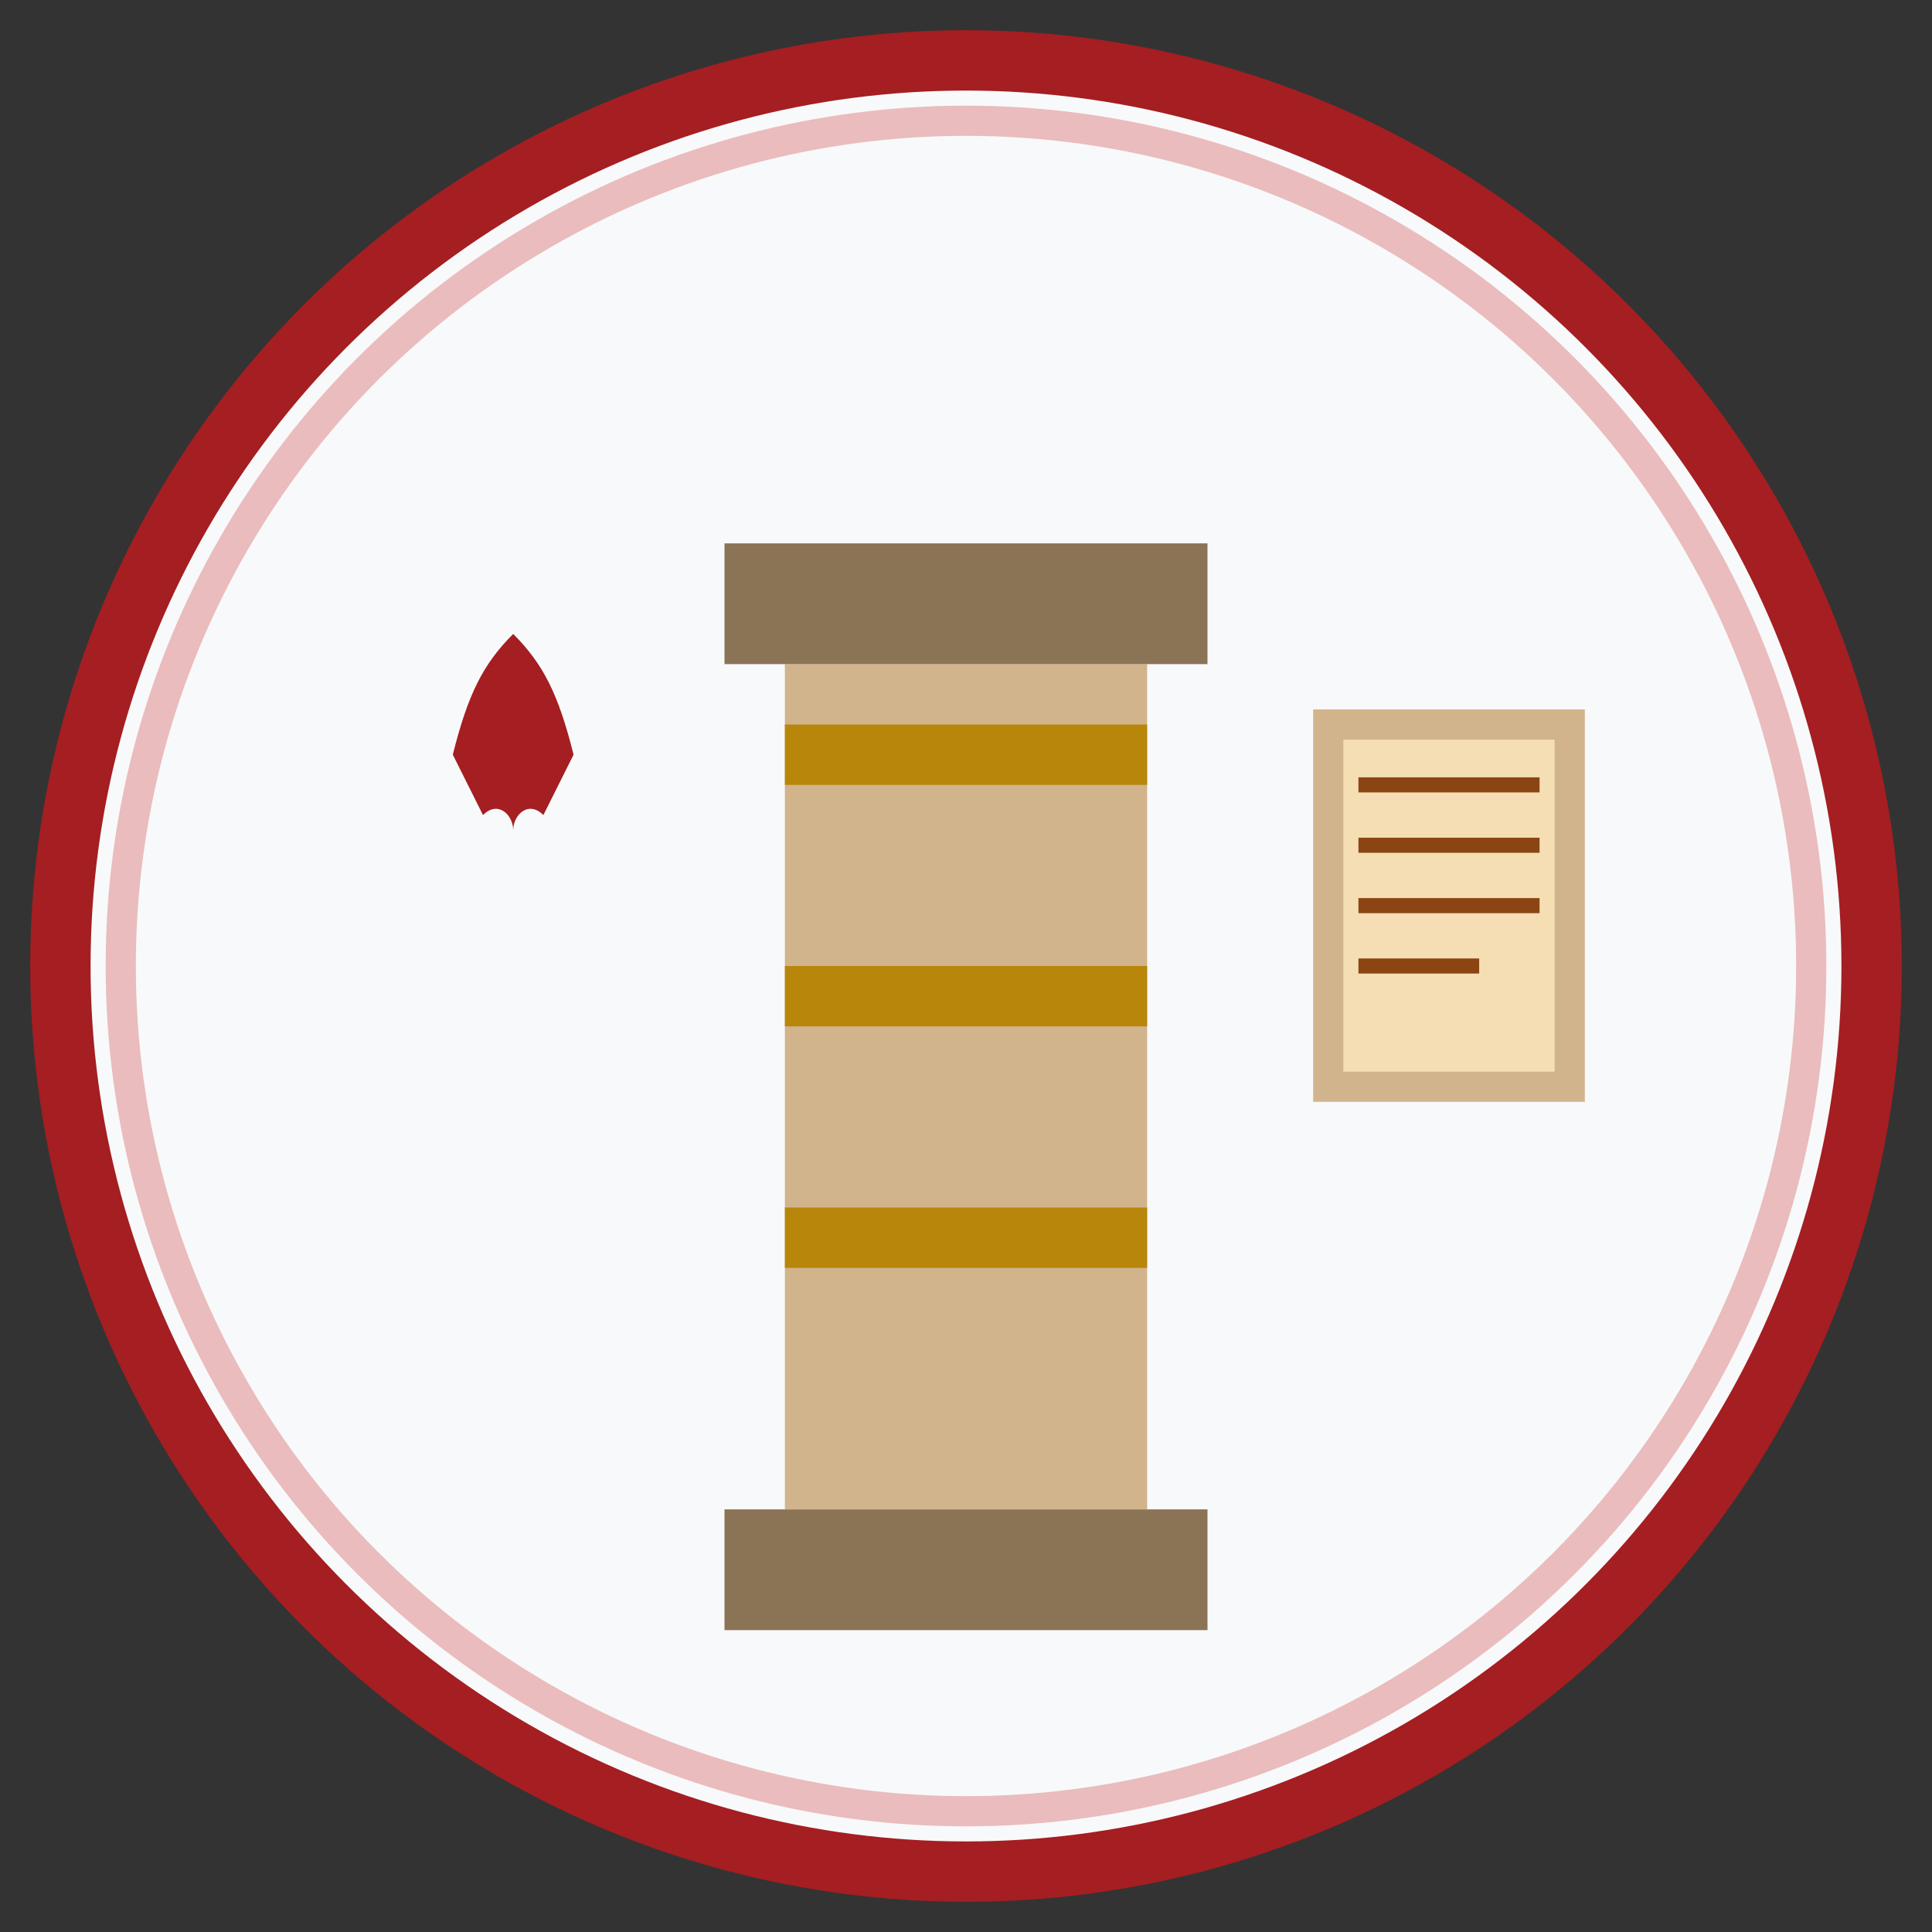
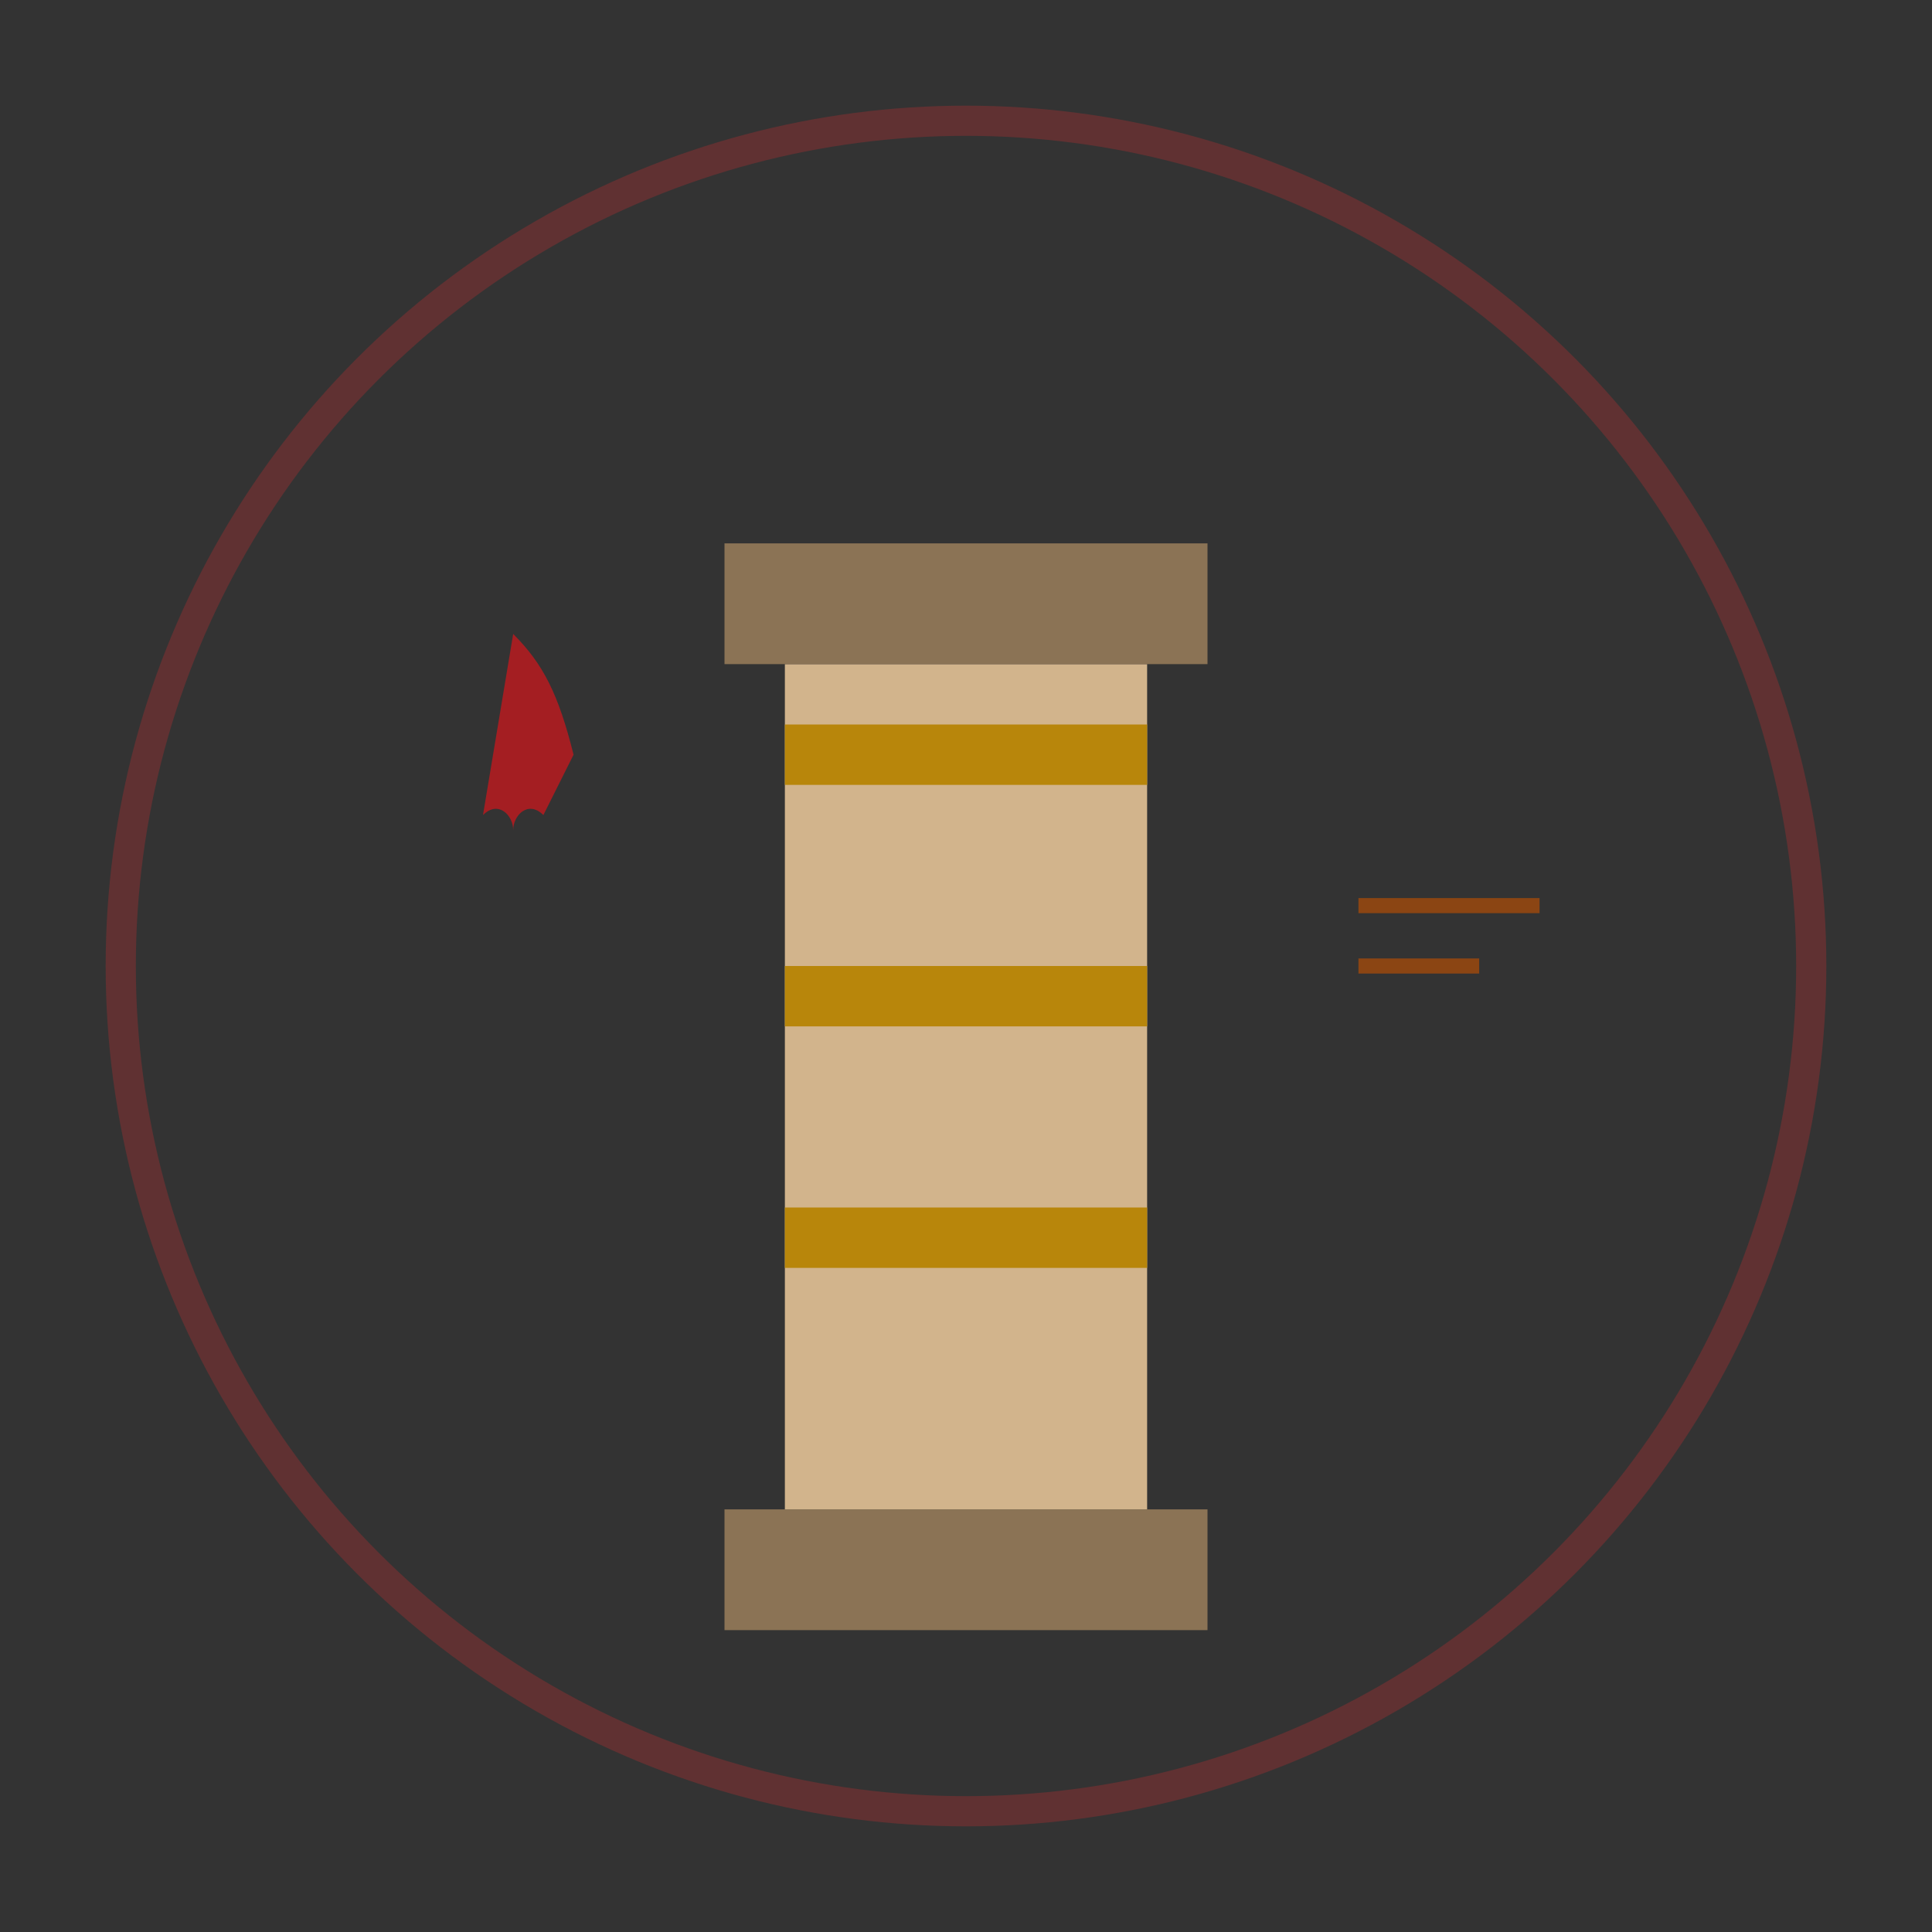
<svg xmlns="http://www.w3.org/2000/svg" width="64" height="64" viewBox="0 0 64 64" fill="none">
  <rect x="0" y="0" width="64" height="64" fill="#333333" stroke="none" />
-   <circle cx="32" cy="32" r="30" fill="#F8F9FA" stroke="#A41E22" stroke-width="2" />
  <g transform="translate(32, 32)">
    <rect x="-8" y="18" width="16" height="4" fill="#8B7355" />
    <rect x="-6" y="-10" width="12" height="28" fill="#D2B48C" />
    <rect x="-6" y="-8" width="12" height="2" fill="#B8860B" />
    <rect x="-6" y="0" width="12" height="2" fill="#B8860B" />
    <rect x="-6" y="8" width="12" height="2" fill="#B8860B" />
    <rect x="-8" y="-14" width="16" height="4" fill="#8B7355" />
    <g transform="translate(12, -8)">
-       <rect x="0" y="0" width="8" height="12" fill="#F5DEB3" stroke="#D2B48C" stroke-width="1" />
-       <line x1="1" y1="2" x2="7" y2="2" stroke="#8B4513" stroke-width="0.5" />
-       <line x1="1" y1="4" x2="7" y2="4" stroke="#8B4513" stroke-width="0.5" />
      <line x1="1" y1="6" x2="7" y2="6" stroke="#8B4513" stroke-width="0.5" />
      <line x1="1" y1="8" x2="5" y2="8" stroke="#8B4513" stroke-width="0.5" />
    </g>
    <g transform="translate(-15, -5)">
-       <path d="M0-6 C-1-5 -1.5-4 -2-2 L-1 0 C-0.5-0.5 0 0 0 0.5 C0 0 0.5-0.5 1 0 L2-2 C1.5-4 1-5 0-6 Z" fill="#A41E22" />
+       <path d="M0-6 L-1 0 C-0.5-0.5 0 0 0 0.5 C0 0 0.5-0.5 1 0 L2-2 C1.5-4 1-5 0-6 Z" fill="#A41E22" />
    </g>
  </g>
  <circle cx="32" cy="32" r="28" fill="none" stroke="#C82C31" stroke-width="1" opacity="0.3" />
</svg>